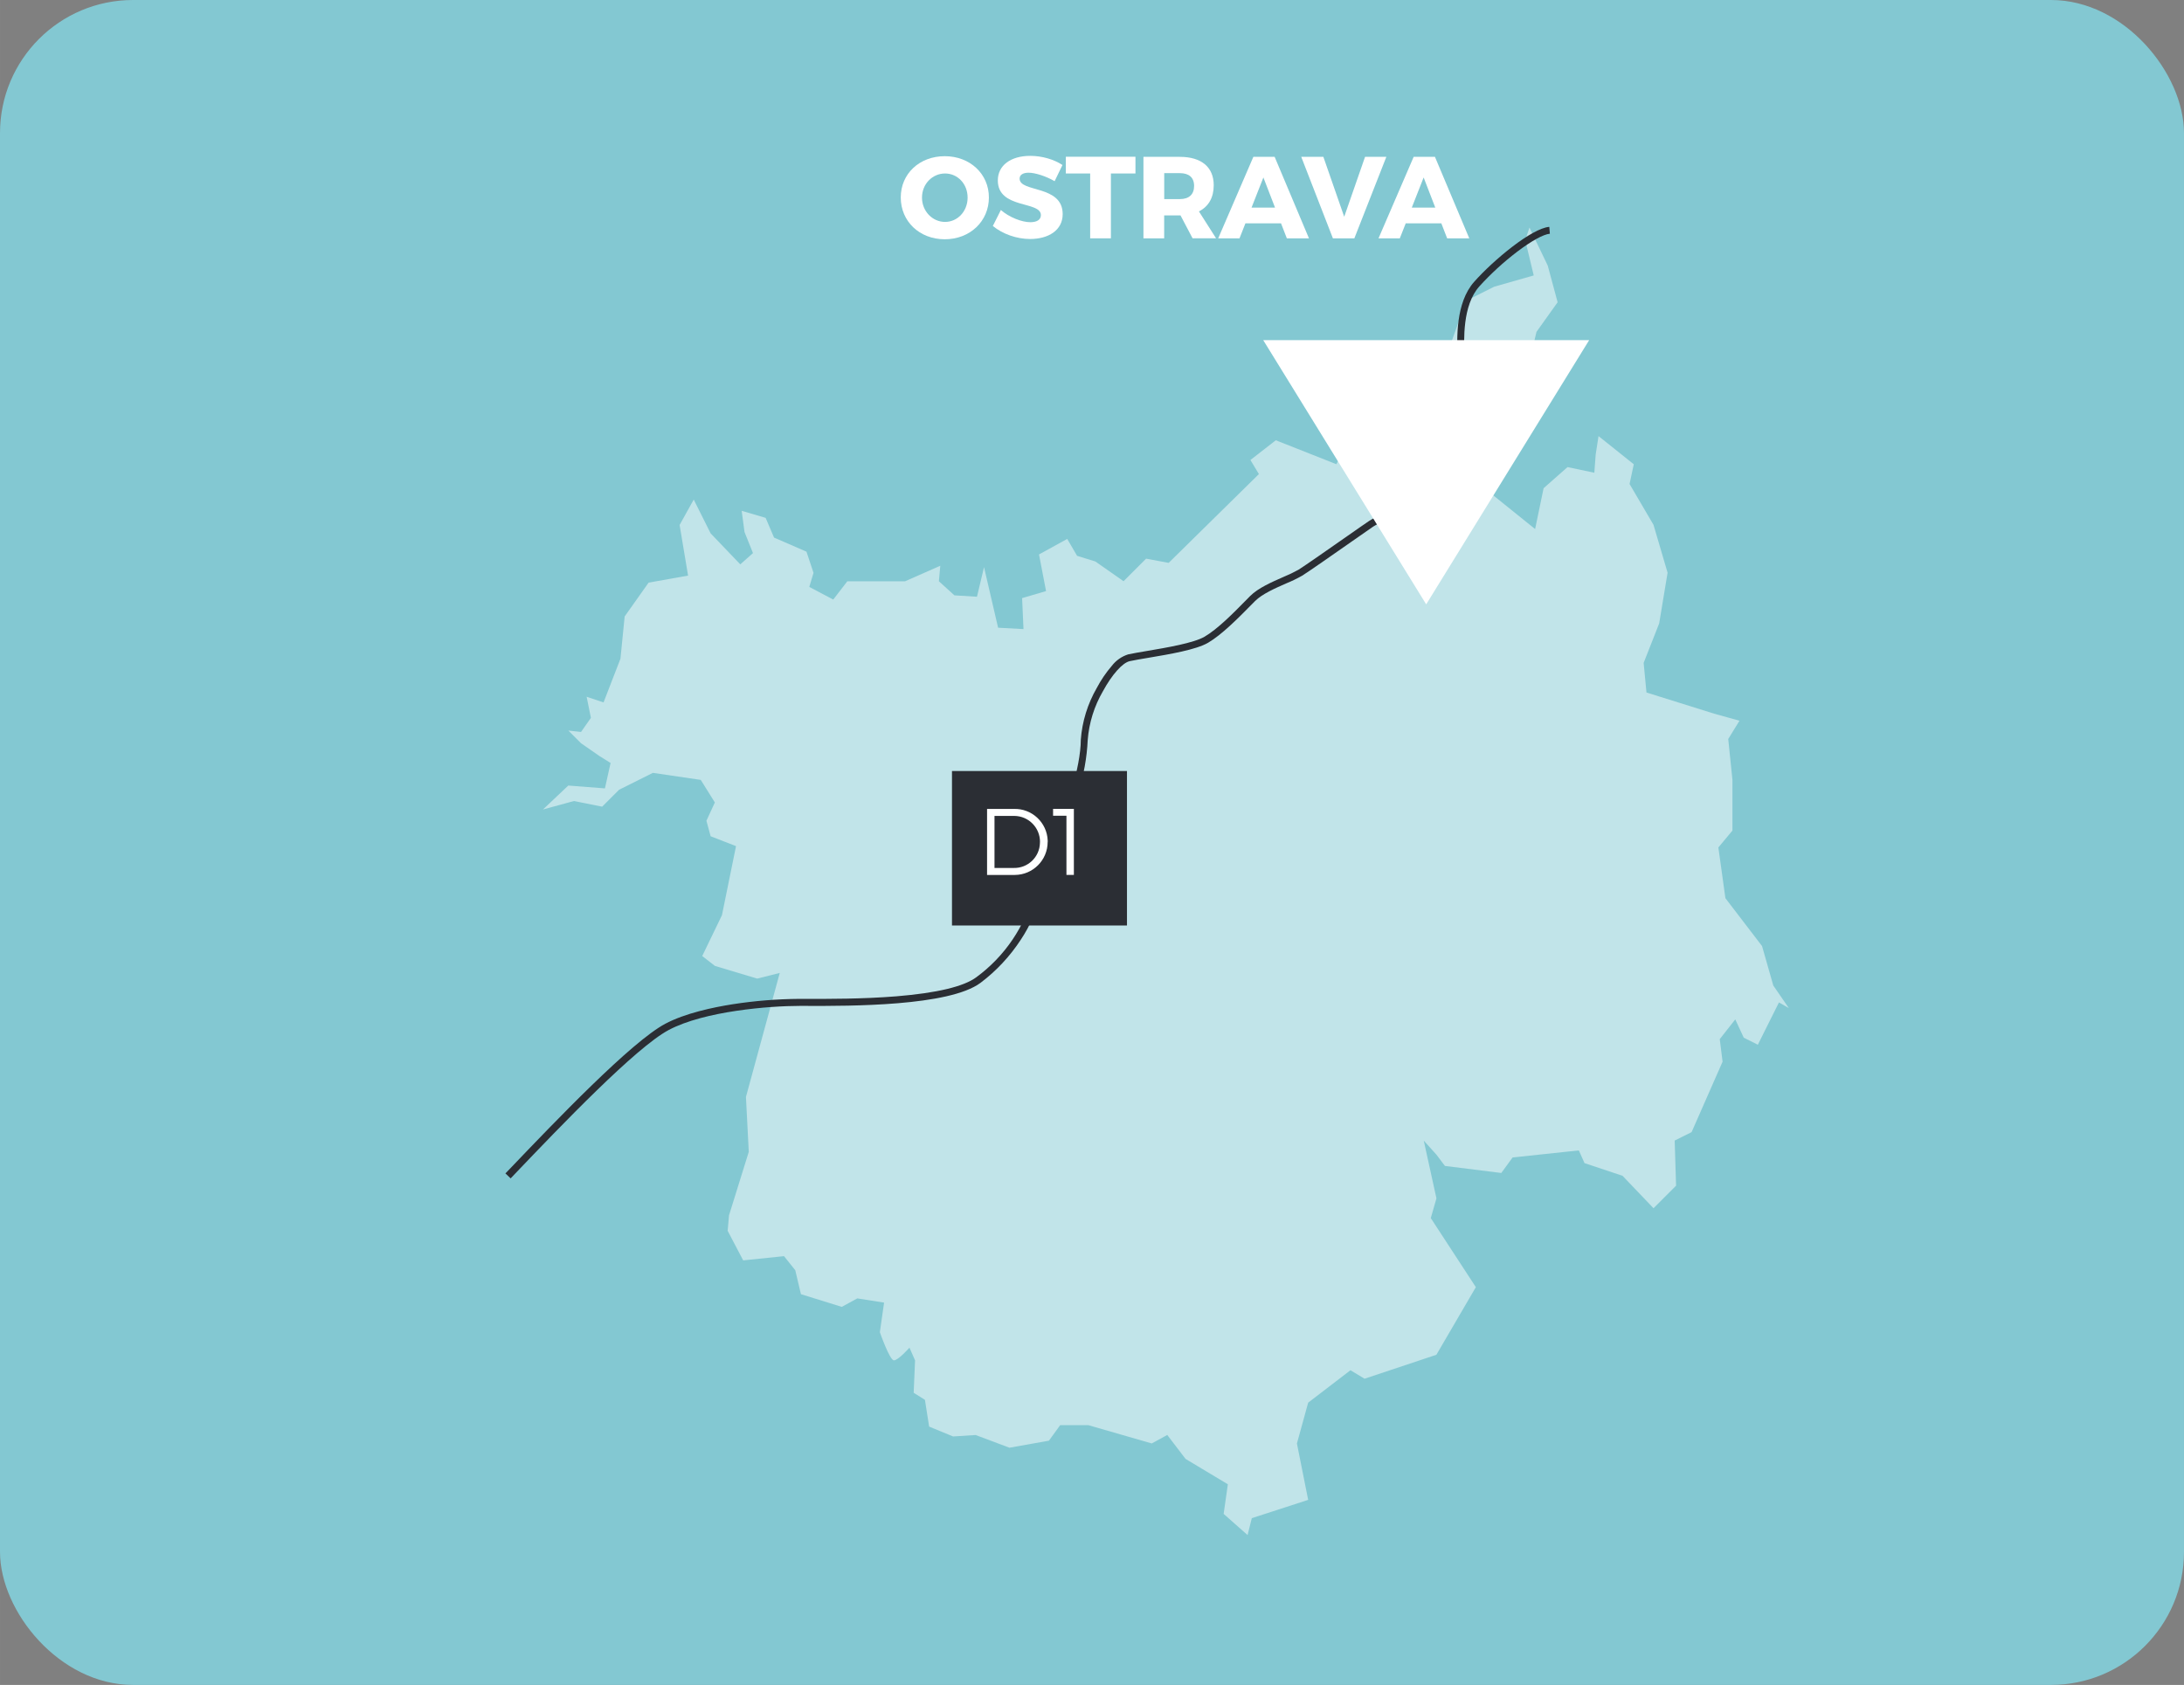
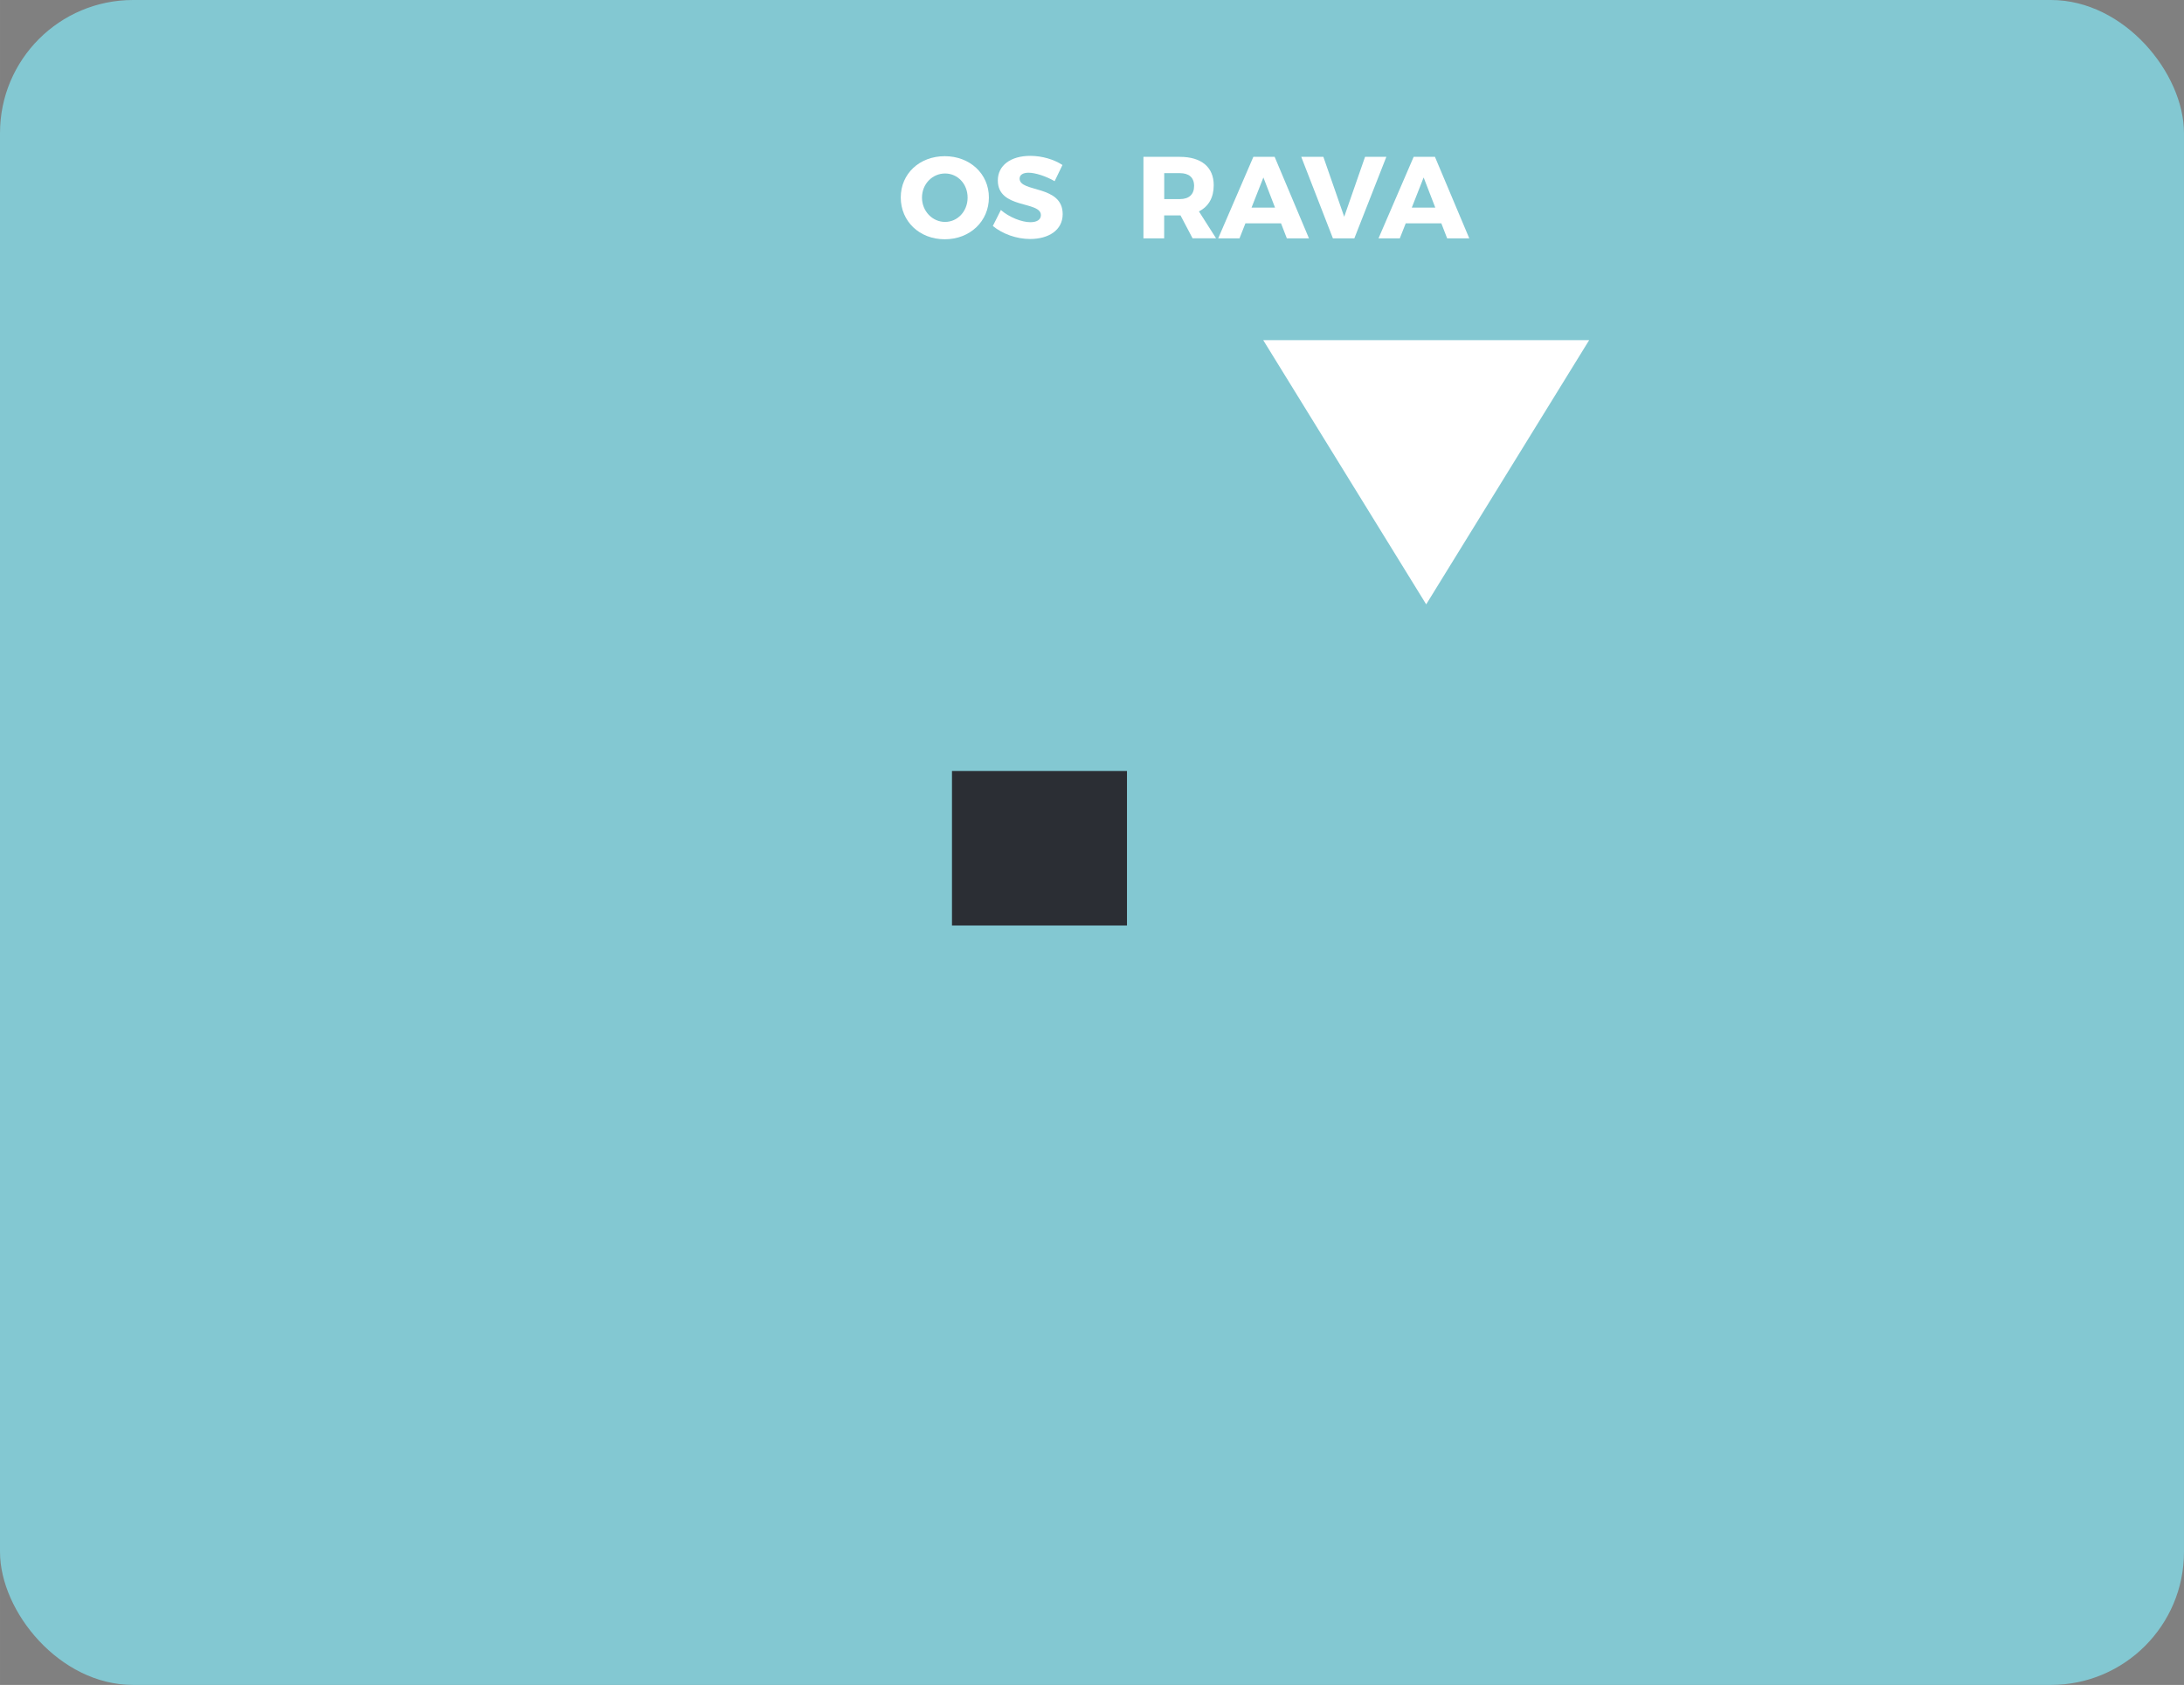
<svg xmlns="http://www.w3.org/2000/svg" id="Layer_1" data-name="Layer 1" width="138.99mm" height="107.24mm" viewBox="0 0 394 304">
  <rect x="0" y="0" width="394" height="304" fill="#808080" stroke="none" />
  <defs>
    <style>      .cls-1 {        opacity: .5;      }      .cls-2 {        clip-path: url(#clippath-2);      }      .cls-3 {        isolation: isolate;      }      .cls-4 {        fill: none;      }      .cls-4, .cls-5, .cls-6, .cls-7 {        stroke-width: 0px;      }      .cls-8 {        clip-path: url(#clippath-1);      }      .cls-5 {        fill: #fff;      }      .cls-6 {        fill: #83c8d2;      }      .cls-9 {        clip-path: url(#clippath);      }      .cls-7 {        fill: #2b2e34;      }    </style>
    <clipPath id="clippath">
      <rect class="cls-4" x="91" y="8.81" width="259.94" height="286.37" />
    </clipPath>
    <clipPath id="clippath-1">
-       <rect class="cls-4" x="97.95" y="41.06" width="224.73" height="235.92" />
-     </clipPath>
+       </clipPath>
    <clipPath id="clippath-2">
-       <rect class="cls-4" x="91" y="8.81" width="259.94" height="286.37" />
-     </clipPath>
+       </clipPath>
  </defs>
  <rect class="cls-6" width="394" height="304" rx="24" ry="24" />
  <g>
    <g class="cls-9">
      <g>
        <g class="cls-1">
          <g class="cls-8">
            <path class="cls-5" d="M122.6,94.7l1.53,9.15-7.12,1.27-4.32,6.1-.76,7.63-3.05,7.88-3.05-1.02.77,3.81-1.78,2.54-2.29-.25,2.29,2.29,3.3,2.29,2.03,1.27-1.02,4.58-6.61-.51-4.57,4.32,5.59-1.53,5.09,1.02,3.05-3.05,6.1-3.05,8.64,1.27,2.54,4.07-1.52,3.3.76,2.8,4.58,1.78-2.54,12.46-3.56,7.37,2.29,1.78,7.63,2.29,4.07-1.02-6.1,22.37.51,9.91-3.56,11.44-.25,2.8,2.8,5.34,7.37-.76,2.03,2.54,1.02,4.32,7.37,2.29,2.8-1.53,4.83.76-.76,5.34s1.77,5.08,2.54,5.08,2.8-2.29,2.8-2.29l1.01,2.29-.25,5.85,2.03,1.27.76,4.83,4.32,1.78,4.07-.26,6.1,2.29,7.12-1.27,2.03-2.8h5.08l11.44,3.3,2.8-1.53,3.3,4.32,7.63,4.58-.76,5.34,4.32,3.82.76-3.05,10.17-3.3-2.03-10.17,2.03-7.37,7.63-5.85,2.54,1.53,12.96-4.32,7.12-12.2-8.13-12.46,1.02-3.56-2.29-10.42,2.29,2.54,1.53,2.03,10.17,1.27,2.04-2.8,11.95-1.27,1.02,2.29,6.86,2.29,5.59,5.85,4.07-4.07-.25-8.14,3.05-1.52,5.59-12.71-.51-4.07,2.8-3.56,1.53,3.3,2.54,1.27,3.81-7.63,1.78,1.02-2.8-4.07-2.03-7.12-6.61-8.64-1.27-9.15,2.54-3.05v-9.15l-.76-7.37,2.03-3.3-4.57-1.27-12.21-3.82-.51-5.34,2.8-7.12,1.52-9.15-2.54-8.64-4.32-7.37.76-3.56-6.36-5.08-.51,3.3-.25,3.31-4.83-1.02-4.32,3.81-1.53,7.37-9.15-7.37-2.29,2.03-4.07-4.32,1.27-6.61,1.78-6.1,10.93-5.84,1.78-7.37,3.81-5.34-1.78-6.61-3.3-6.87-.76,2.29,1.53,6.35-7.12,2.03-5.08,2.54-5.34,15-8.39,6.86-3.31-1.78-4.33,5.34-2.03,4.07-10.93-4.32-4.58,3.56,1.53,2.54-16.28,16.02-4.07-.76-4.07,4.07-5.08-3.56-3.3-1.02-1.78-3.05-5.09,2.8,1.27,6.61-4.32,1.27.25,5.59-4.58-.25-2.54-10.93-1.27,5.34-4.07-.25-2.8-2.54.25-2.8-6.35,2.8h-10.42l-2.54,3.3-4.32-2.28.76-2.54-1.27-3.82-5.85-2.54-1.52-3.56-4.32-1.27.51,3.82,1.53,3.81-2.29,2.03-5.35-5.59-3.05-6.1-2.54,4.57Z" />
          </g>
        </g>
-         <path class="cls-7" d="M92.08,212.57l-.9-.86.79-.82c8.2-8.58,21.94-22.95,28.07-26.19,3.57-1.89,8.57-2.95,12.13-3.51,3.98-.62,8-.94,12.03-.97h1.36c3.75.01,10.04.03,16.14-.46,7.32-.6,12.18-1.76,14.44-3.45,5.15-3.78,8.82-9.23,10.41-15.42,1.12-5.23,1.88-7.11,3.74-10.45,1.89-3.41,4.69-12.03,4.69-16.96.24-3.3,1.23-6.5,2.89-9.37.75-1.42,1.65-2.75,2.7-3.97.75-.98,1.79-1.71,2.97-2.08.87-.19,2.03-.38,3.37-.61,3.56-.6,8.43-1.43,10.39-2.57,2.35-1.37,5.23-4.29,7.33-6.43.32-.33.63-.64.91-.92,1.44-1.44,3.87-2.5,6.01-3.44.92-.38,1.82-.81,2.69-1.29,1.17-.73,5.57-3.81,8.79-6.06,1.94-1.35,3.46-2.42,3.98-2.76.47-.31,1.74-.99,3.35-1.84,3.24-1.72,8.13-4.32,9.34-5.52.44-.44.88-.81,1.31-1.17,1.83-1.29,3.06-3.27,3.4-5.49.58-2.77-.18-6.75-.8-9.94-.31-1.35-.51-2.73-.61-4.11,0-.34-.02-.79-.04-1.32-.14-3.47-.39-9.94,2.98-13.74,3.52-3.97,10.39-9.66,13.56-9.92l.1,1.24c-1.15.1-3.3,1.28-5.9,3.25-2.46,1.87-4.75,3.97-6.83,6.26-3.04,3.42-2.8,9.56-2.67,12.86.02.54.04,1,.04,1.37.1,1.31.3,2.6.59,3.88.64,3.3,1.43,7.41.79,10.43-.4,2.49-1.78,4.71-3.82,6.19-.41.34-.83.7-1.23,1.1-1.33,1.33-6.13,3.88-9.63,5.74-1.51.8-2.82,1.5-3.24,1.78-.5.33-2.1,1.45-3.95,2.75-3.4,2.38-7.64,5.34-8.84,6.09-.92.52-1.87.98-2.85,1.38-1.94.85-4.36,1.91-5.63,3.18-.28.28-.58.58-.9.91-2.15,2.18-5.1,5.17-7.59,6.63-2.15,1.26-6.95,2.07-10.81,2.72-1.33.22-2.48.42-3.32.6-1.3.28-3.2,2.41-4.84,5.43-1.56,2.68-2.5,5.68-2.74,8.77-.15,3.23-.73,6.42-1.72,9.5-.78,2.78-1.83,5.48-3.13,8.07-1.78,3.21-2.51,5.03-3.6,10.1-.69,2.99-1.92,5.83-3.62,8.38-1.95,2.99-4.41,5.63-7.26,7.78-5.67,4.25-23.65,4.19-31.33,4.17h-1.35c-5.32,0-17.1.91-23.57,4.34-5.95,3.15-19.6,17.43-27.75,25.96l-.78.82Z" />
      </g>
    </g>
    <path class="cls-5" d="M257.29,109.04l29.4-47.67h-58.8l29.4,47.67Z" />
    <path class="cls-7" d="M171.74,166.98h31.57v-27.87h-31.57v27.87Z" />
    <g class="cls-2">
      <path class="cls-5" d="M193.73,145.94v11.91h-1.34v-10.67h-2.41v-1.24h3.76ZM187.62,151.92c.02-2.58-2.05-4.69-4.64-4.71-.05,0-.1,0-.15,0h-3.42v9.39h3.47c2.55.06,4.67-1.96,4.73-4.52,0-.05,0-.11,0-.16M189,151.9c0,3.29-2.66,5.95-5.94,5.96-.08,0-.16,0-.23,0h-4.76v-11.91h4.82c3.27-.11,6.01,2.46,6.12,5.73,0,.08,0,.15,0,.23" />
    </g>
  </g>
  <g class="cls-3">
    <g class="cls-3">
      <path class="cls-5" d="M178.4,35.63c0,4.28-3.4,7.54-7.96,7.54s-7.94-3.23-7.94-7.54,3.4-7.45,7.94-7.45,7.96,3.19,7.96,7.45ZM166.33,35.65c0,2.48,1.91,4.39,4.16,4.39s4.07-1.91,4.07-4.39-1.81-4.35-4.07-4.35-4.16,1.87-4.16,4.35Z" />
      <path class="cls-5" d="M191.67,29.77l-1.41,2.92c-1.55-.9-3.51-1.53-4.7-1.53-.97,0-1.62.36-1.62,1.07,0,2.54,7.77,1.09,7.77,6.4,0,2.94-2.6,4.49-5.88,4.49-2.46,0-4.98-.92-6.72-2.35l1.45-2.88c1.51,1.32,3.78,2.2,5.31,2.2,1.18,0,1.91-.44,1.91-1.28,0-2.6-7.77-1.05-7.77-6.26,0-2.71,2.33-4.43,5.86-4.43,2.12,0,4.28.65,5.79,1.64Z" />
-       <path class="cls-5" d="M200.41,31.3v11.7h-3.74v-11.7h-4.39v-3.02h12.56v3.02h-4.43Z" />
      <path class="cls-5" d="M212.96,38.86h-2.94v4.14h-3.74v-14.7h6.57c3.88,0,6.11,1.85,6.11,5.12,0,2.25-.95,3.86-2.67,4.72l3.09,4.85h-4.24l-2.18-4.14ZM212.86,35.92c1.62,0,2.56-.82,2.56-2.37s-.95-2.31-2.56-2.31h-2.83v4.68h2.83Z" />
      <path class="cls-5" d="M224.68,40.29l-1.07,2.71h-3.84l6.34-14.7h3.84l6.19,14.7h-3.99l-1.05-2.71h-6.42ZM227.92,32.02l-2.14,5.44h4.24l-2.1-5.44Z" />
      <path class="cls-5" d="M240.46,43l-5.71-14.7h3.99l3.76,10.81,3.76-10.81h3.84l-5.77,14.7h-3.86Z" />
      <path class="cls-5" d="M253.6,40.29l-1.07,2.71h-3.84l6.34-14.7h3.84l6.19,14.7h-3.99l-1.05-2.71h-6.42ZM256.83,32.02l-2.14,5.44h4.24l-2.1-5.44Z" />
    </g>
  </g>
</svg>